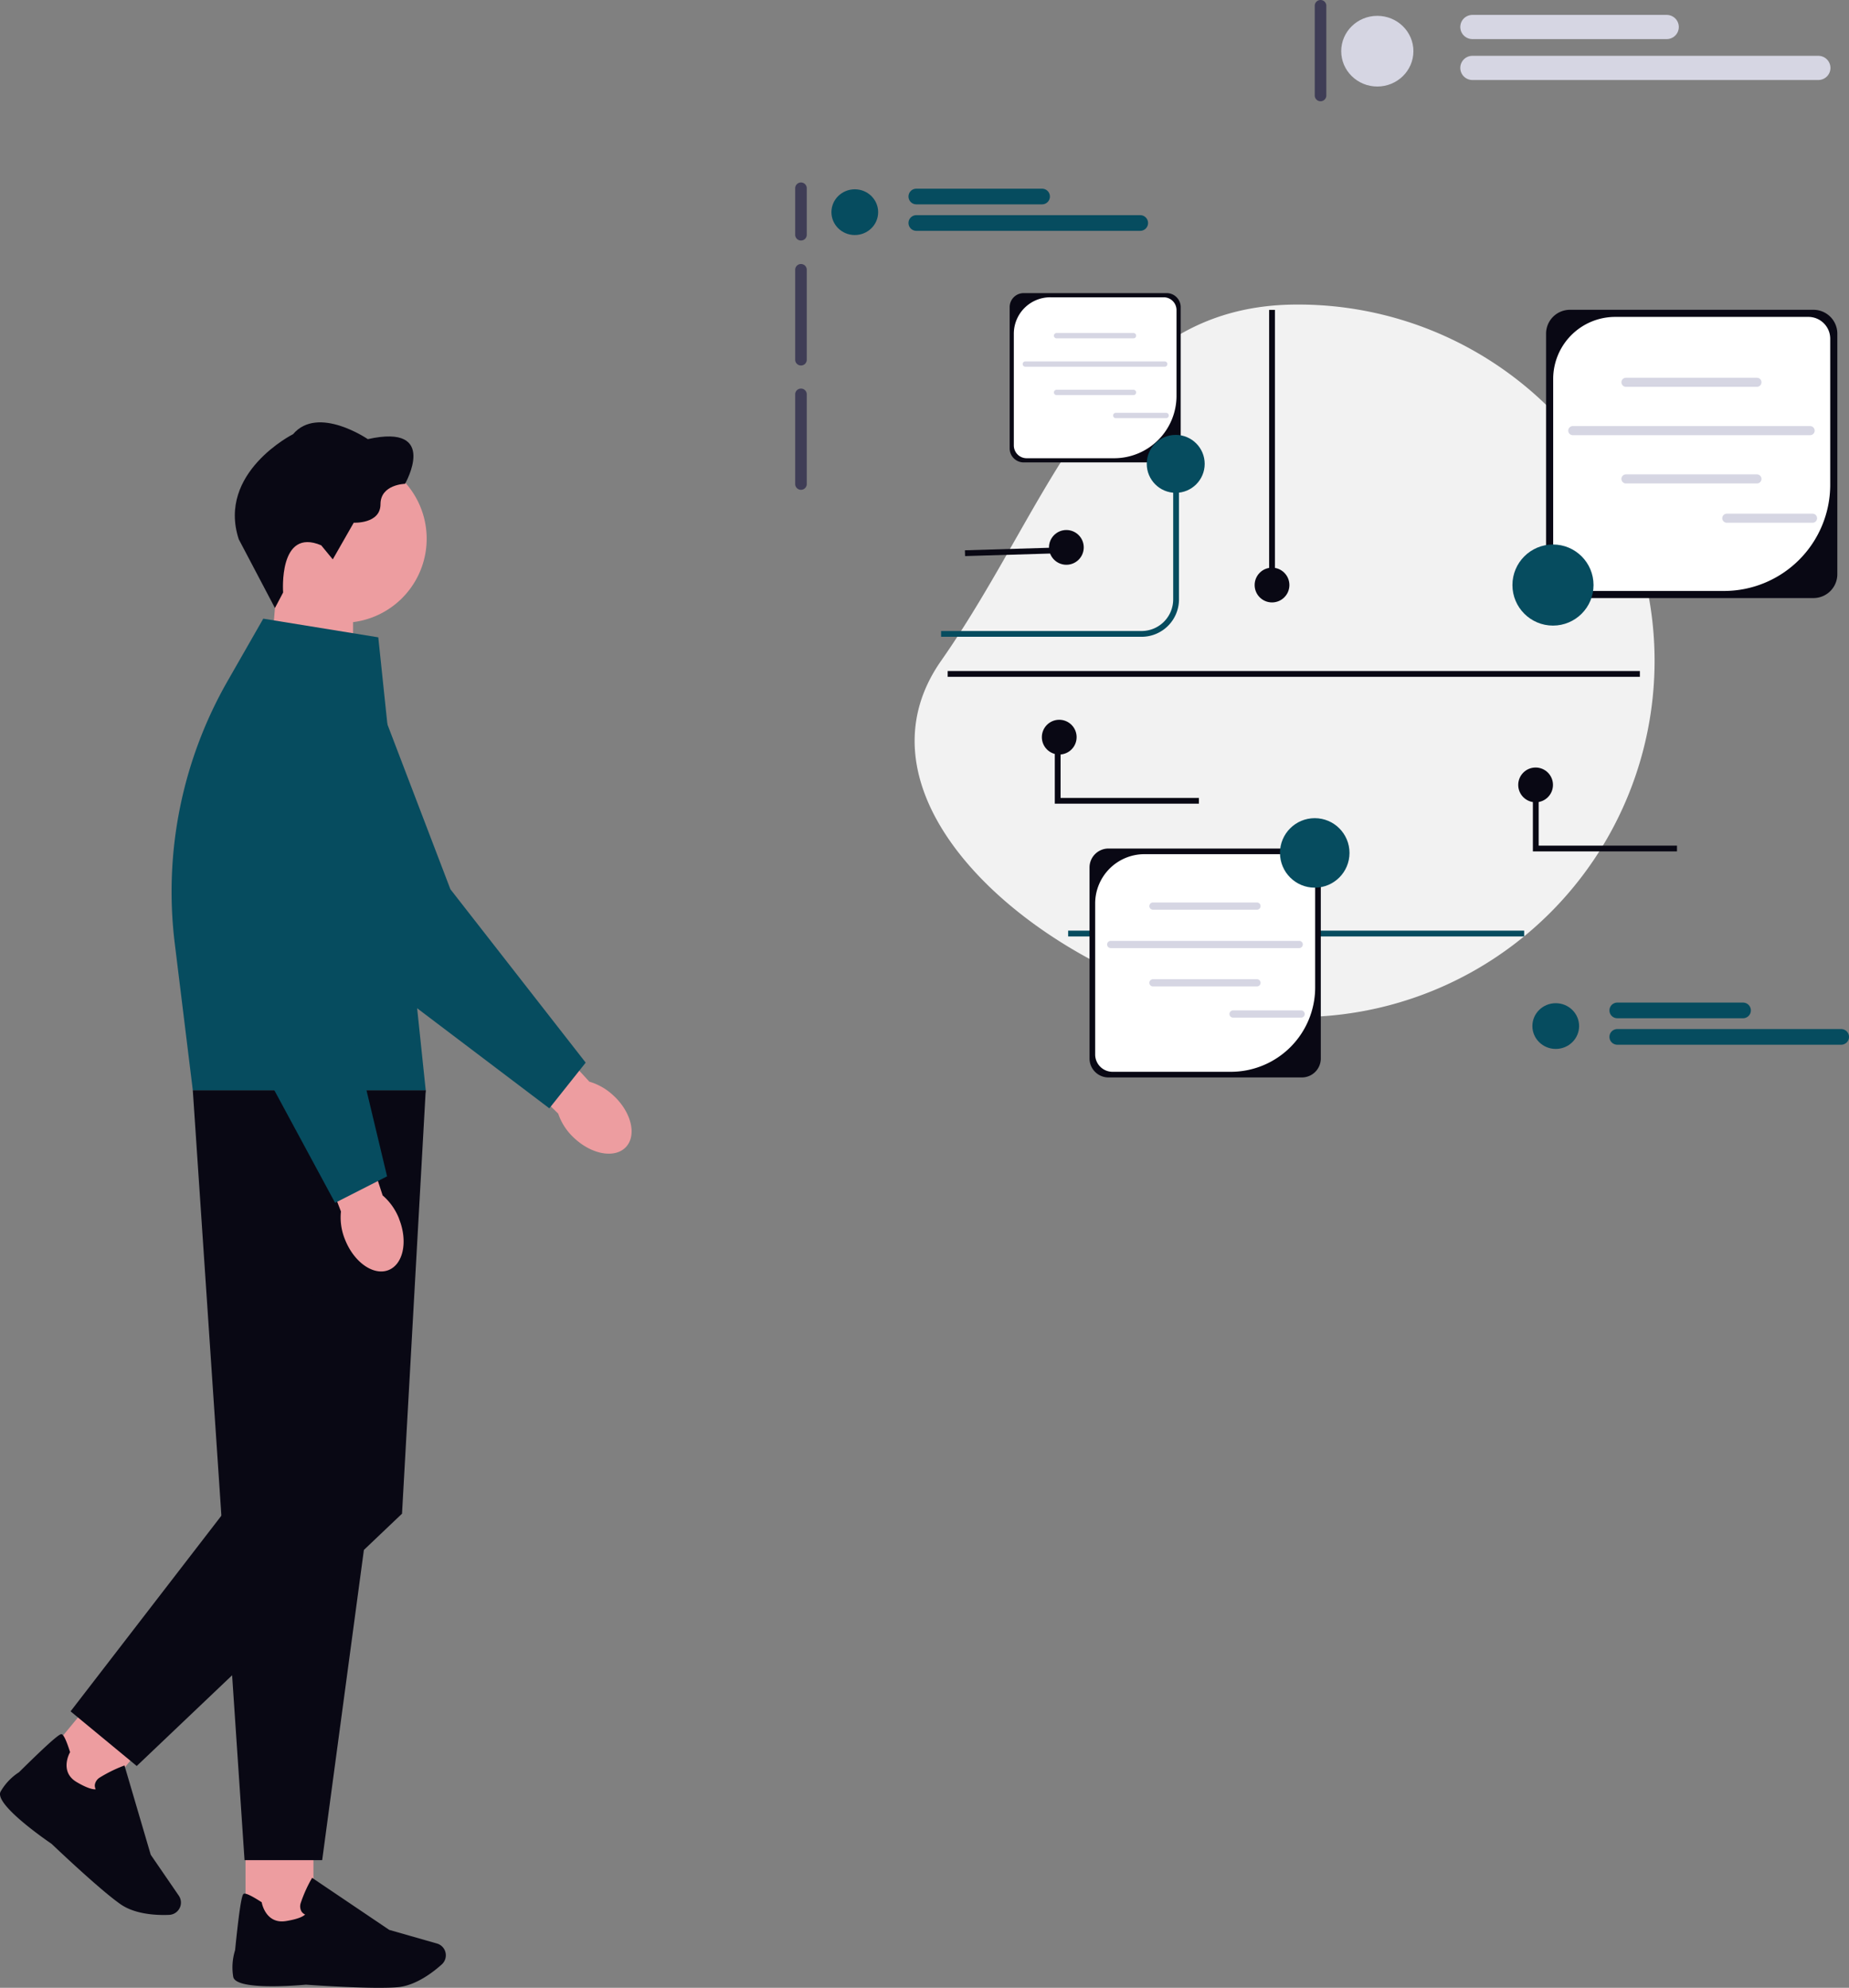
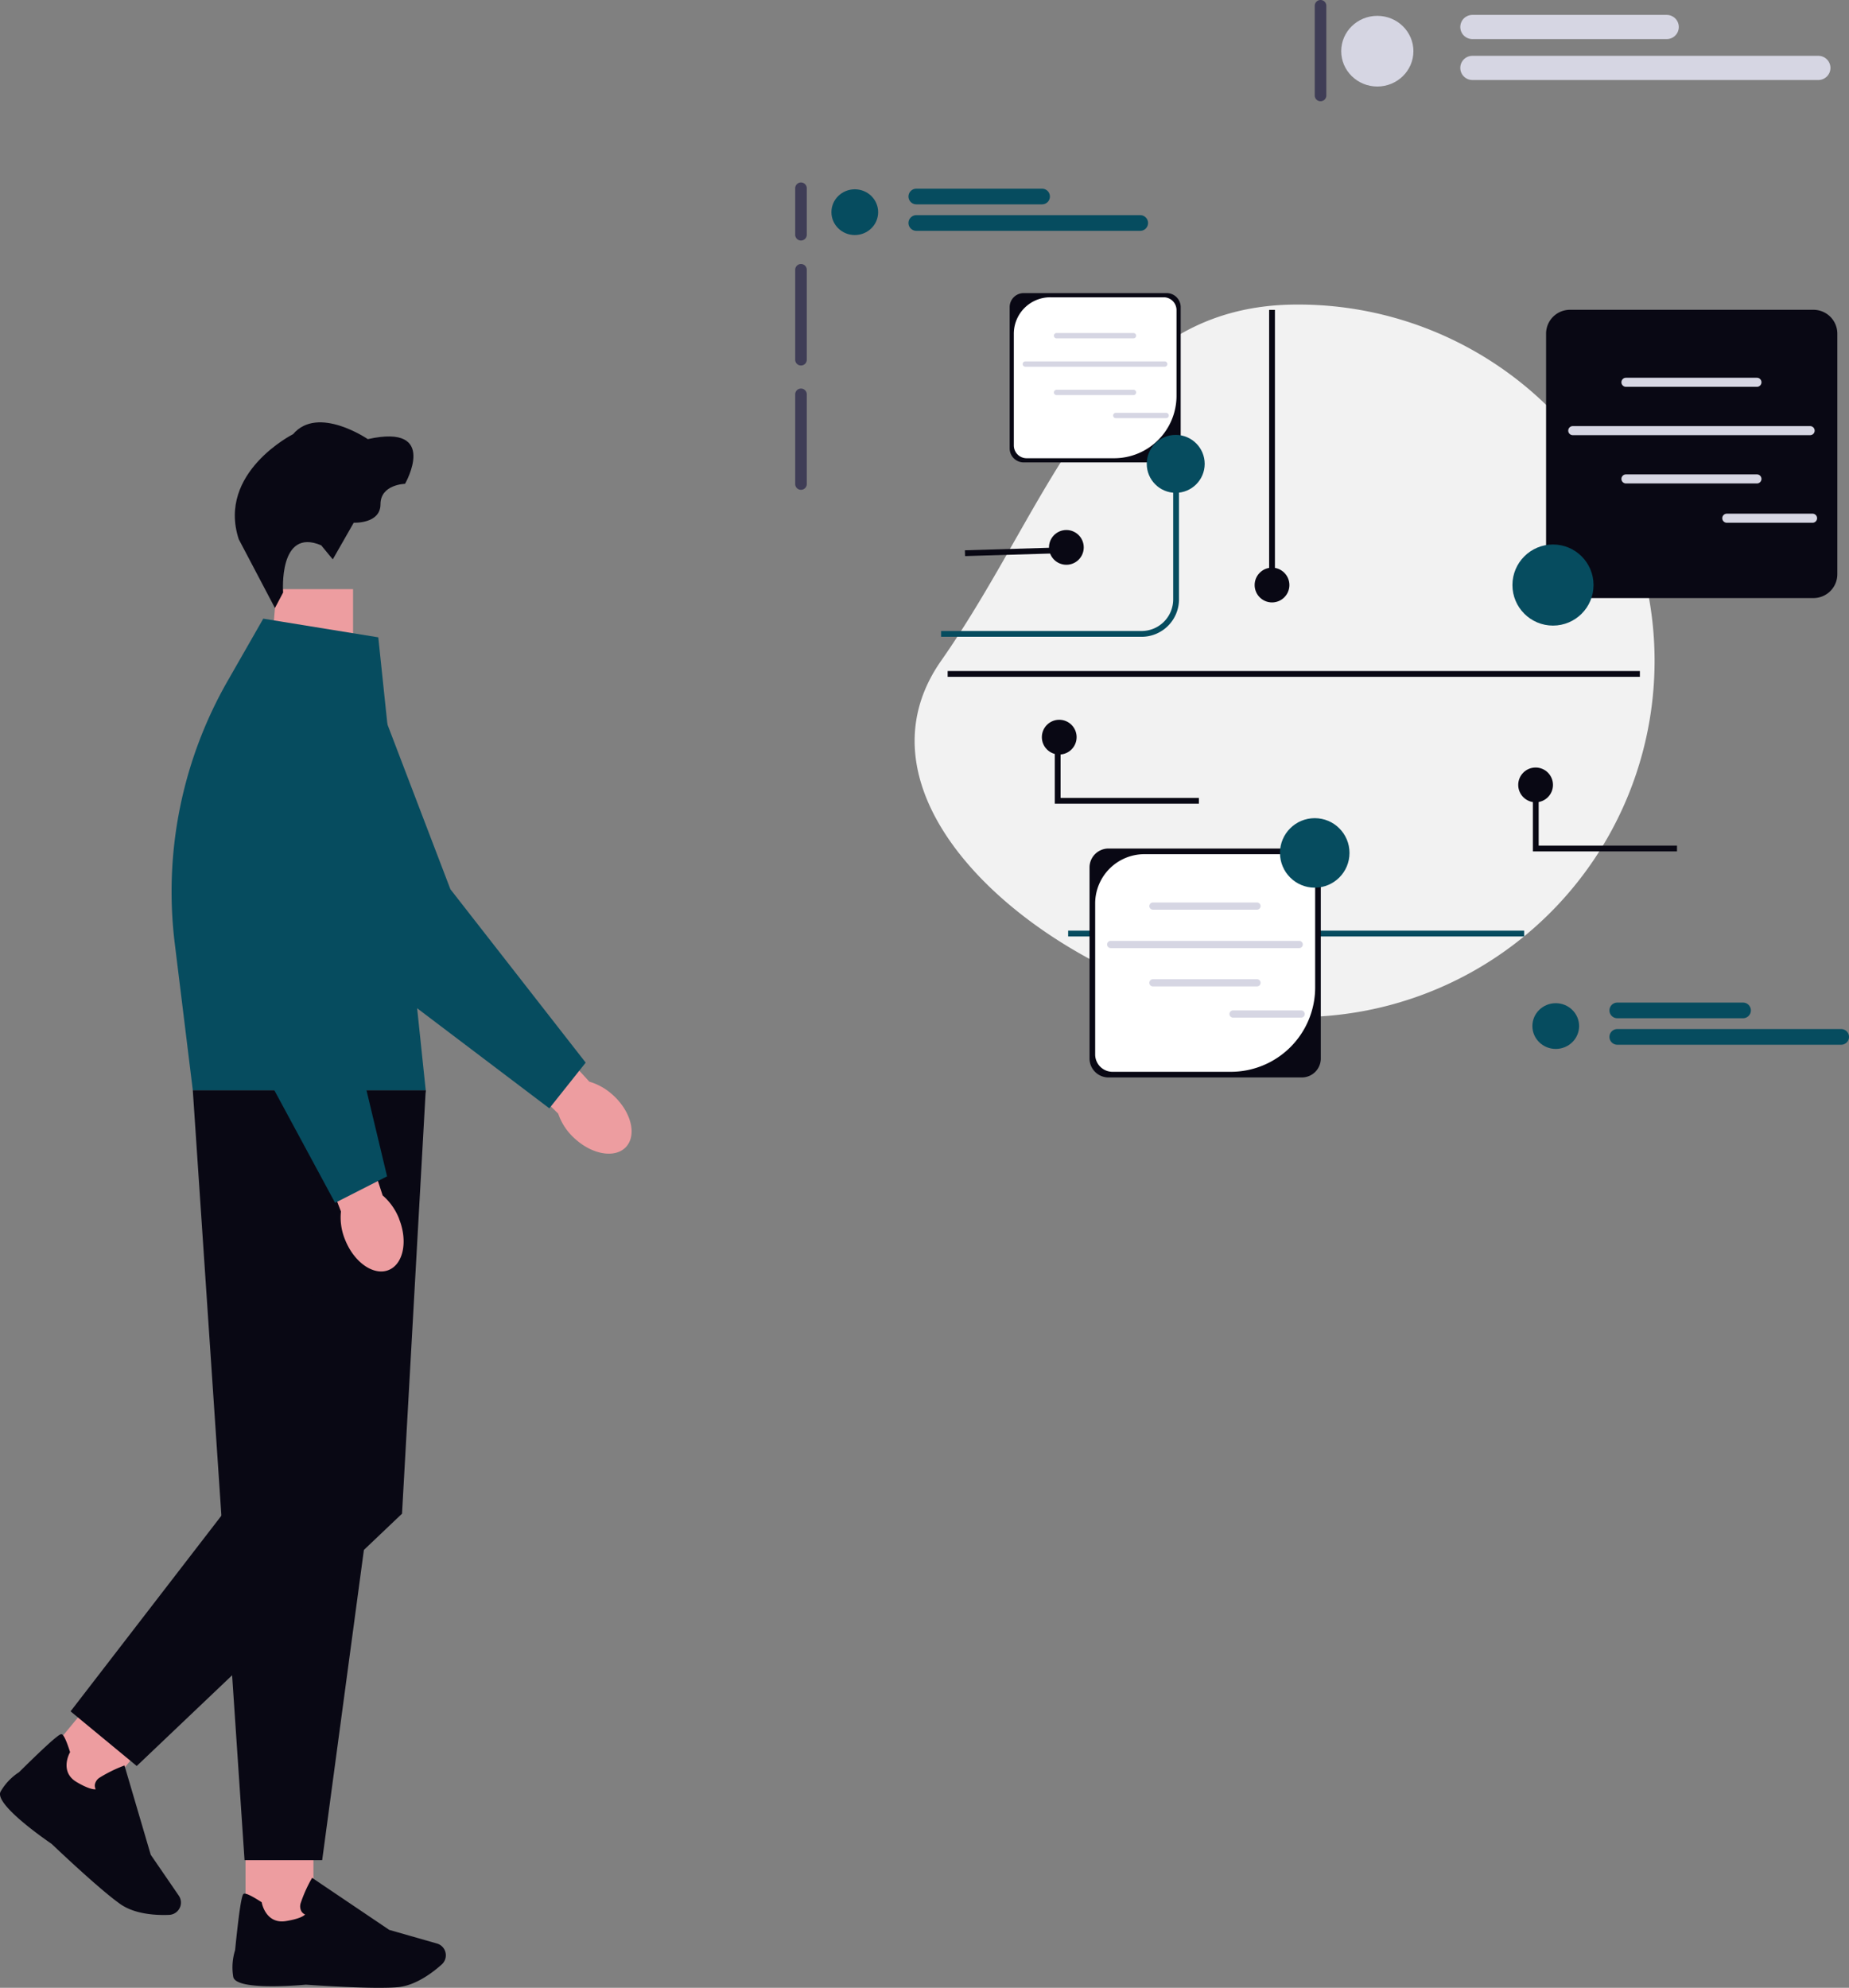
<svg xmlns="http://www.w3.org/2000/svg" width="744.184" height="800.076">
  <rect width="100%" height="100%" fill="#808080" stroke="none" />
  <path fill="#ed9da0" d="M247.187 441.223a23.954 23.954 0 0 0-9.984-5.86l-27.525-30.005-14.514 13.913 29.5 28.948a23.519 23.519 0 0 0 6.265 9.669c7.061 6.751 16.419 8.484 20.905 3.876s2.428-13.8-4.62-20.531h-.026Z" />
  <path fill="#064C5F" d="m235.716 427.713-14.617 18.377-75.556-57.192-.065-.131-44.153-82.394a28.26 28.26 0 1 1 51.306-23.441l28.647 74.981 54.44 69.774v.026Z" />
  <path fill="#ed9da0" d="M111.297 237.136h30.8v48.865l-33.96-11.159Z" />
-   <path fill="#ed9da0" d="M171.726 216.827a33.833 33.833 0 1 0 0 .008Z" />
  <path fill="#090814" d="m113.959 238.456-3.3 6.265-14.568-27.685c-8.77-26.86 21.861-42.287 21.861-42.287 10-11.772 30.084 2 30.084 2 28.974-6.438 14.984 17.982 14.984 17.982s-9.88.218-9.88 8.21-10.767 7.44-10.767 7.44l-8.436 14.761-4.659-5.662c-17.32-7.335-15.323 18.977-15.323 18.977Z" />
  <path fill="#ed9da0" d="M98.818 737.832h27.33v38.776h-27.33z" />
  <path fill="#090814" d="M152.762 800.076c-11.994 0-29.507-1.253-29.641-1.266-4.682.418-28.074 2.258-29.236-3.093a22.982 22.982 0 0 1 .731-10.767c2.258-22.358 3.093-22.618 3.593-22.762.8-.235 3.119.871 6.891 3.3l.235.157.052.274c.065.34 1.736 8.549 9.658 7.295 5.43-.861 7.186-2.062 7.752-2.649a3.339 3.339 0 0 1-1.436-1.2 4.2 4.2 0 0 1-.3-3.5 55.351 55.351 0 0 1 4.2-9.437l.353-.626 31.056 20.957 19.186 5.482a4.908 4.908 0 0 1 3.2 2.831 4.947 4.947 0 0 1-1.253 5.586c-3.484 3.132-10.416 8.493-17.671 9.162-1.932.183-4.49.248-7.361.248Z" />
  <path fill="#ed9da0" d="m37.3 727.005-21.07-17.408 24.699-29.893 21.069 17.408z" />
  <path fill="#090814" d="M42.812 762.006c-9.241-7.648-21.94-19.773-22.031-19.864-3.876-2.649-23.075-16.145-20.557-21.014a22.773 22.773 0 0 1 7.427-7.831c15.988-15.805 16.784-15.461 17.267-15.257.77.327 1.851 2.649 3.211 6.93l.078.261-.131.248c-.183.314-4.124 7.713 2.78 11.785 4.737 2.793 6.852 2.989 7.661 2.9a3.331 3.331 0 0 1-.34-1.851 4.208 4.208 0 0 1 2-2.884 55.538 55.538 0 0 1 9.255-4.594l.665-.261 10.571 35.944 11.29 16.458a4.952 4.952 0 0 1 .653 4.229 4.964 4.964 0 0 1-4.528 3.51c-4.672.2-13.431-.091-19.447-4.2-1.592-1.1-3.6-2.675-5.821-4.5Zm128.521-323.198-41.661 309.883H98.423L77.596 438.808h93.746Z" />
  <path fill="#090814" d="m90.622 608.074-62.217 80.724 26.625 21.994 106.775-101.554 9.541-170.43-19.094 17.071Z" />
  <path fill="#064C5F" d="m152.252 256.518 19.093 182.294H77.599l-7.27-59.163a170.725 170.725 0 0 1 21.248-105.506l14.383-25.137 46.294 7.513Z" />
  <path fill="#ed9da0" d="M160.657 490.61a23.881 23.881 0 0 0-6.656-9.473l-12.6-38.74-18.99 6.642 14.813 38.568a23.383 23.383 0 0 0 1.683 11.407c3.615 9.058 11.421 14.527 17.411 12.2s7.922-11.551 4.307-20.609h.026Z" />
  <path fill="#064C5F" d="m155.788 473.473-20.921 10.65-45.015-83.389v-.143l-5.988-93.279a28.261 28.261 0 1 1 56.409 0l-5.051 80.1 20.57 86.075Z" />
  <g transform="translate(320.048)">
    <path fill="#f2f2f2" d="M202.115 122.58a143.391 143.391 0 1 1 0 286.781c-79.192 0-188.792-78.517-143.391-143.391s64.199-143.39 143.391-143.39Z" />
    <path fill="#3f3d56" d="M394.033 129.402a2.334 2.334 0 0 0-2.332 2.332v74.61a2.332 2.332 0 0 0 4.663 0v-74.61a2.334 2.334 0 0 0-2.331-2.332ZM2.331 73.444a2.334 2.334 0 0 0-2.332 2.332v18.652a2.332 2.332 0 1 0 4.663 0V75.775a2.334 2.334 0 0 0-2.331-2.331Zm0 32.816a2.334 2.334 0 0 0-2.332 2.332v36.139a2.332 2.332 0 1 0 4.663 0v-36.14a2.334 2.334 0 0 0-2.331-2.331Zm0 50.129a2.334 2.334 0 0 0-2.332 2.332v36.139a2.332 2.332 0 0 0 4.663 0v-36.14a2.334 2.334 0 0 0-2.331-2.331ZM211.441 0a2.334 2.334 0 0 0-2.332 2.332V38.47a2.332 2.332 0 0 0 4.663 0V2.331a2.334 2.334 0 0 0-2.332-2.332Z" />
    <path fill="#064C5F" d="M139.42 256.305h-80.7v-2.332h80.7a12.728 12.728 0 0 0 12.713-12.714v-54.562h2.336v54.562a15.062 15.062 0 0 1-15.045 15.046ZM109.86 374.58h183.535v2.332H109.86z" />
    <path fill="#090814" d="M409.843 240.715h-98.032a9.605 9.605 0 0 1-9.594-9.594v-96.837a9.605 9.605 0 0 1 9.594-9.594h98.032a9.605 9.605 0 0 1 9.594 9.594v96.836a9.605 9.605 0 0 1-9.594 9.595Z" />
-     <path fill="#fff" d="M330.067 127.548a24.992 24.992 0 0 0-24.992 24.992v76.526a8.79 8.79 0 0 0 8.79 8.79h59.944a42.769 42.769 0 0 0 42.769-42.769v-58.749a8.79 8.79 0 0 0-8.79-8.79Z" />
    <path fill="#d6d6e3" d="M387.082 155.69h-52.717a1.824 1.824 0 1 1 0-3.648h52.717a1.824 1.824 0 0 1 0 3.648Zm0 38.894h-52.717a1.824 1.824 0 1 1 0-3.648h52.717a1.824 1.824 0 0 1 0 3.648Zm21.408-19.434h-95.532a1.824 1.824 0 1 1 0-3.648h95.532a1.824 1.824 0 0 1 0 3.648Zm.975 35.249h-34.511a1.824 1.824 0 1 1 0-3.648h34.511a1.824 1.824 0 0 1 0 3.648Z" />
    <path fill="#090814" d="M203.928 433.656h-77.844a7.627 7.627 0 0 1-7.619-7.619v-76.894a7.627 7.627 0 0 1 7.619-7.619h77.844a7.627 7.627 0 0 1 7.619 7.619v76.895a7.627 7.627 0 0 1-7.619 7.619Z" />
    <path fill="#fff" d="M140.581 343.794a19.846 19.846 0 0 0-19.846 19.846v60.767a6.98 6.98 0 0 0 6.98 6.98h47.6a33.962 33.962 0 0 0 33.962-33.962v-46.65a6.98 6.98 0 0 0-6.98-6.98h-61.716Z" />
    <path fill="#d6d6e3" d="M185.855 366.139h-41.861a1.45 1.45 0 1 1 0-2.9h41.861a1.45 1.45 0 0 1 0 2.9Zm0 30.885h-41.861a1.45 1.45 0 1 1 0-2.9h41.861a1.45 1.45 0 0 1 0 2.9Zm16.999-15.431h-75.859a1.45 1.45 0 1 1 0-2.9h75.859a1.45 1.45 0 0 1 0 2.9Zm.775 27.989h-27.4a1.45 1.45 0 1 1 0-2.9h27.4a1.45 1.45 0 0 1 0 2.9Z" />
    <path fill="#090814" d="M149.521 186.11H91.952a5.641 5.641 0 0 1-5.634-5.634v-56.867a5.641 5.641 0 0 1 5.634-5.634h57.569a5.641 5.641 0 0 1 5.634 5.634v56.867a5.641 5.641 0 0 1-5.634 5.634Z" />
    <path fill="#fff" d="M102.672 119.652a14.677 14.677 0 0 0-14.677 14.681v44.939a5.162 5.162 0 0 0 5.162 5.162h35.2a25.116 25.116 0 0 0 25.116-25.116v-34.5a5.162 5.162 0 0 0-5.162-5.162h-45.639Z" />
    <path fill="#d6d6e3" d="M136.154 136.178h-30.958a1.071 1.071 0 1 1 0-2.142h30.958a1.071 1.071 0 0 1 0 2.142Zm0 22.84h-30.958a1.071 1.071 0 1 1 0-2.142h30.958a1.071 1.071 0 0 1 0 2.142Zm12.573-11.414h-56.1a1.071 1.071 0 1 1 0-2.142h56.1a1.071 1.071 0 0 1 0 2.142Zm.572 20.702h-20.266a1.071 1.071 0 1 1 0-2.142H149.3a1.071 1.071 0 0 1 0 2.142Z" />
    <circle cx="16.321" cy="16.321" r="16.321" fill="#064C5F" transform="translate(288.673 219.153)" />
    <circle cx="11.658" cy="11.658" r="11.658" fill="#064C5F" transform="translate(141.496 175.041)" />
    <circle cx="13.989" cy="13.989" r="13.989" fill="#064C5F" transform="translate(195.119 329.301)" />
    <g fill="#d6d6e3" transform="translate(219.762 6.002)">
      <ellipse cx="14.529" cy="14.223" rx="14.529" ry="14.223" transform="translate(0 .374)" />
      <path d="M131.005 9.732H52.799a4.866 4.866 0 1 1 0-9.732h78.206a4.866 4.866 0 1 1 0 9.732Zm61.033 16.469H52.799a4.866 4.866 0 1 1 0-9.732h139.239a4.866 4.866 0 1 1 0 9.732Z" />
    </g>
    <g fill="#064C5F" transform="translate(14.585 75.949)">
      <ellipse cx="9.403" cy="9.205" rx="9.403" ry="9.205" transform="translate(0 .242)" />
      <path d="M84.785 6.299H34.171a3.15 3.15 0 1 1 0-6.3h50.614a3.15 3.15 0 0 1 0 6.3Zm39.499 10.657H34.171a3.15 3.15 0 1 1 0-6.3h90.113a3.15 3.15 0 0 1 0 6.3Z" />
    </g>
    <g fill="#064C5F" transform="translate(296.704 403.532)">
      <ellipse cx="9.403" cy="9.205" rx="9.403" ry="9.205" transform="translate(0 .242)" />
      <path d="M84.785 6.299H34.171a3.15 3.15 0 0 1 0-6.3h50.614a3.15 3.15 0 0 1 0 6.3Zm39.499 10.657H34.171a3.15 3.15 0 0 1 0-6.3h90.113a3.15 3.15 0 0 1 0 6.3Z" />
    </g>
    <path fill="#090814" d="M190.748 124.725h2.332v110.749h-2.332z" />
    <circle cx="6.995" cy="6.995" r="6.995" fill="#090814" transform="translate(184.919 228.48)" />
    <circle cx="6.995" cy="6.995" r="6.995" fill="#090814" transform="translate(291.004 308.918)" />
    <circle cx="6.995" cy="6.995" r="6.995" fill="#090814" transform="translate(102.148 213.325)" />
    <path fill="#090814" d="m68.307 221.487 38.27-1.148.07 2.333-38.27 1.148zM354.903 342.69h-58v-26.778h2.332v24.446h55.673Z" />
    <circle cx="6.995" cy="6.995" r="6.995" fill="#090814" transform="translate(99.277 289.7)" />
    <path fill="#090814" d="M162.485 323.472h-58v-26.777h2.332v24.446h55.673ZM61.367 270.08h278.6v2.332h-278.6z" />
  </g>
</svg>